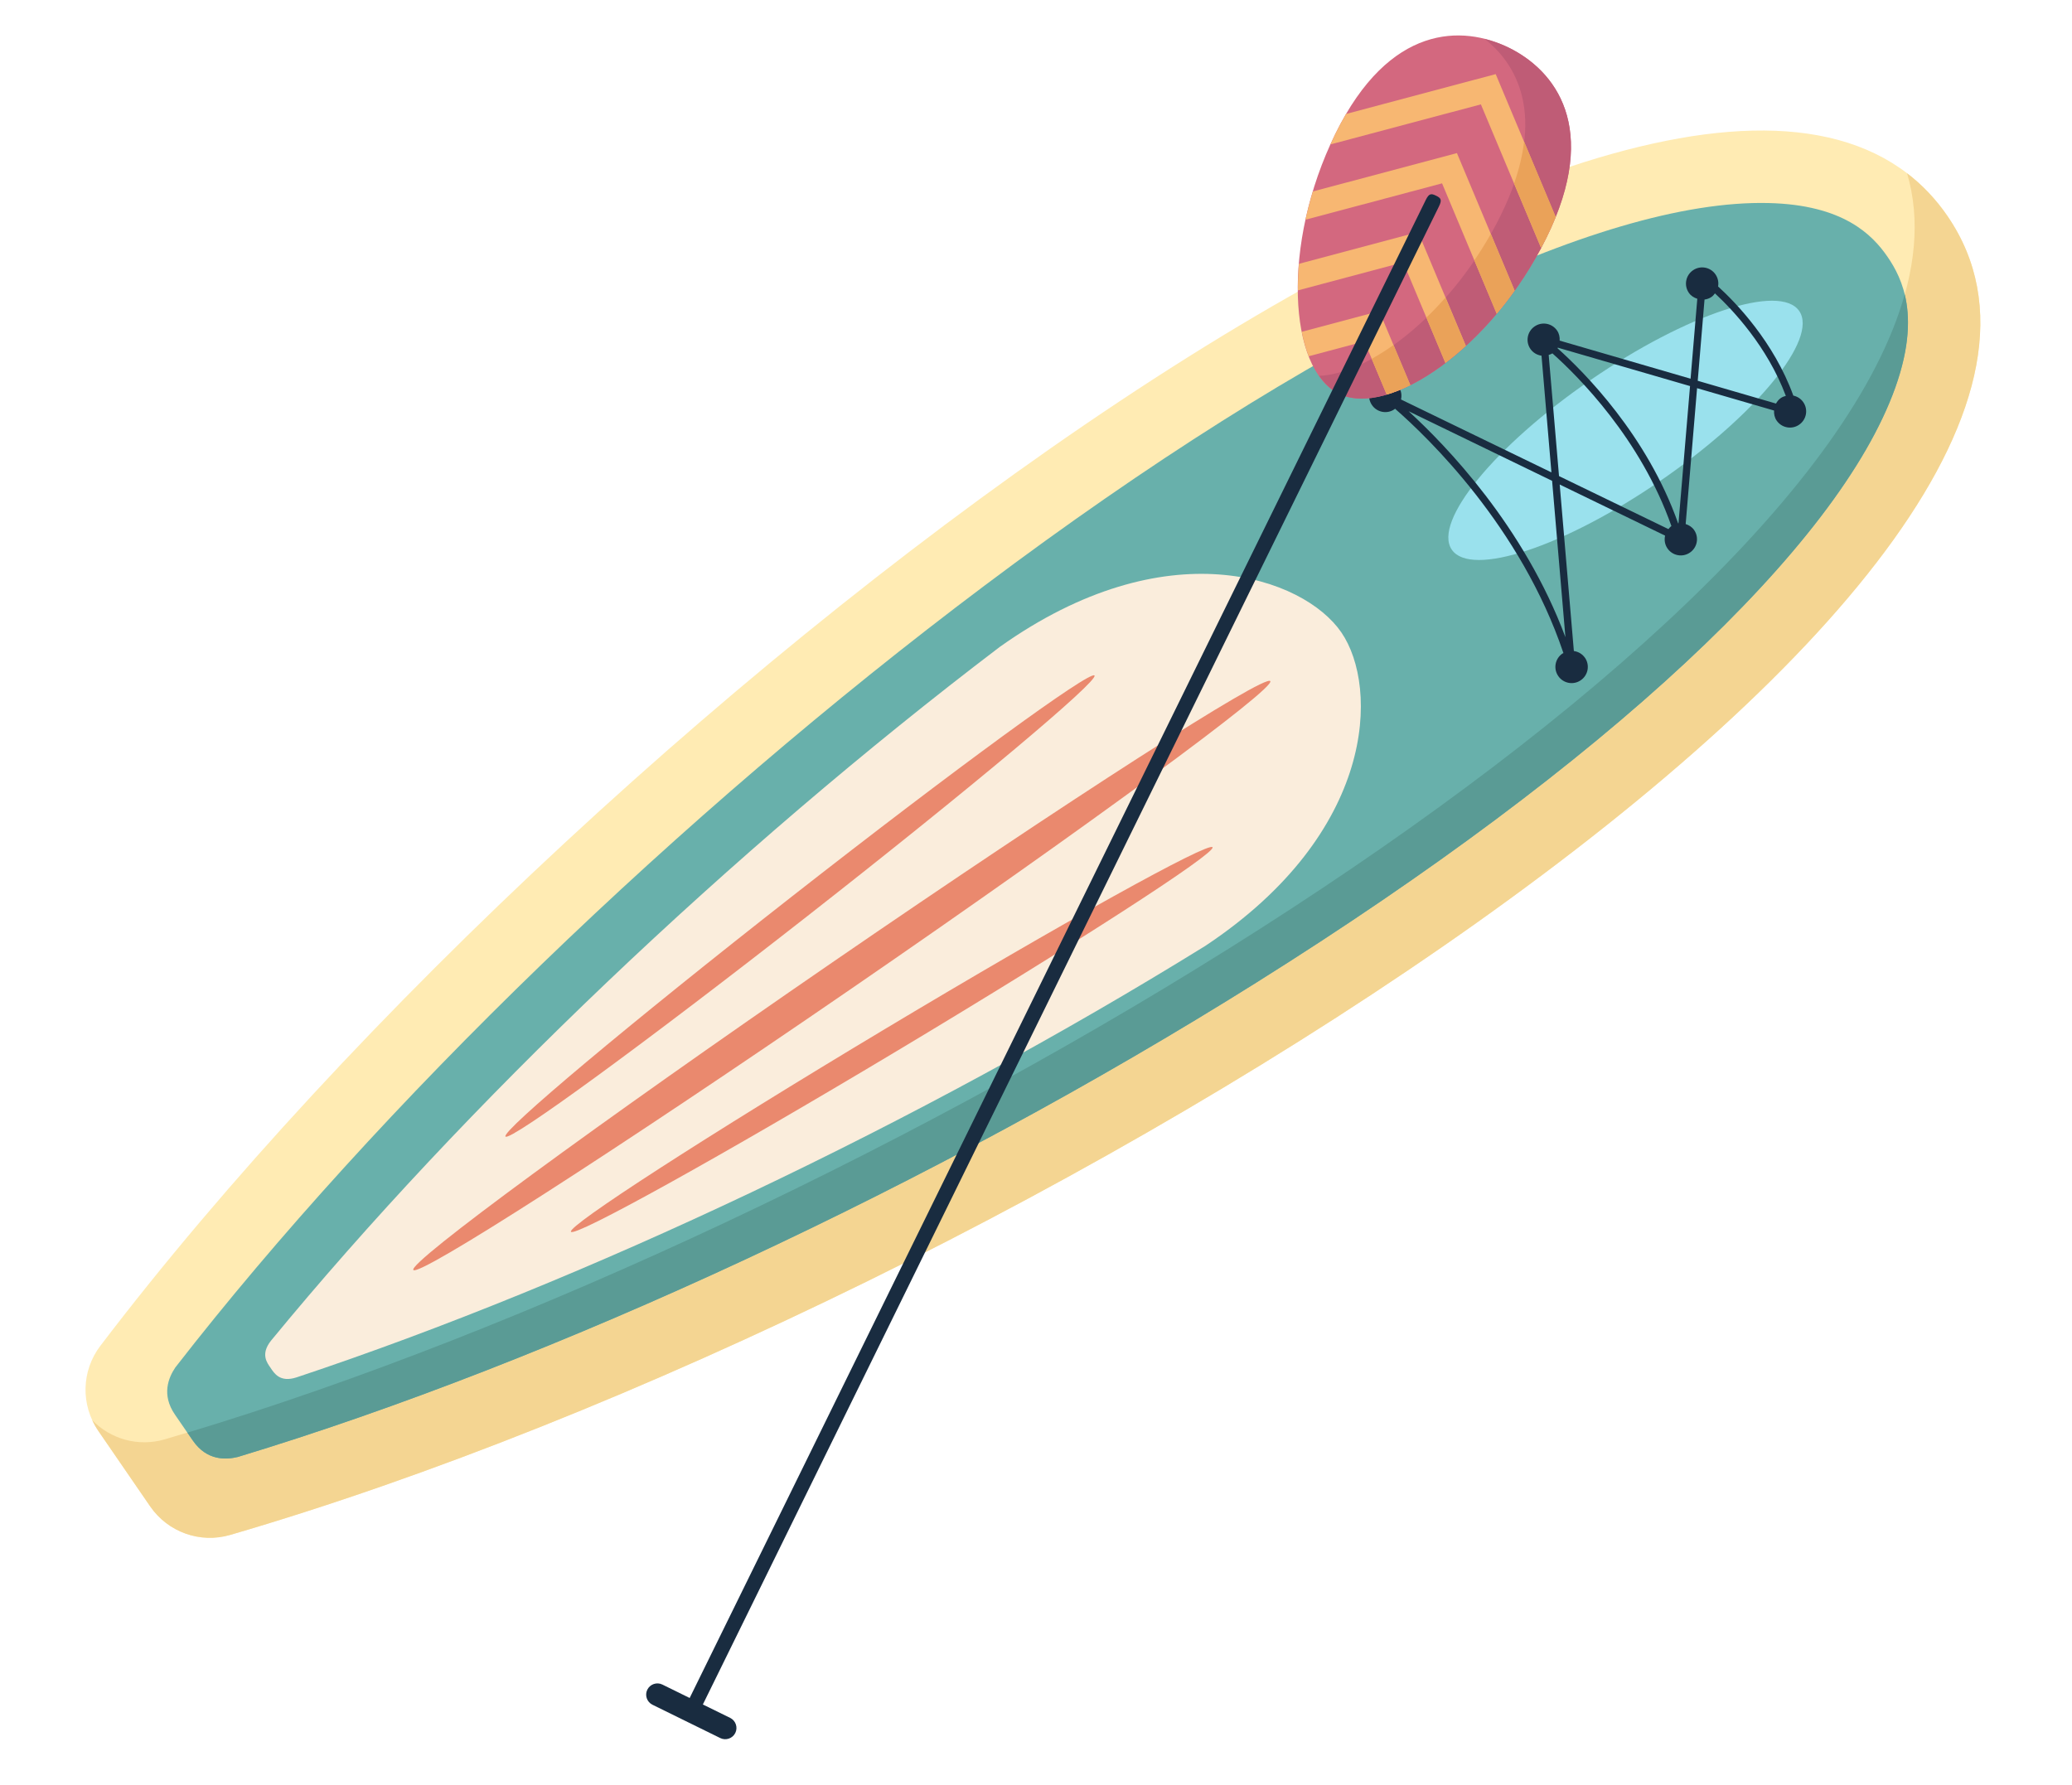
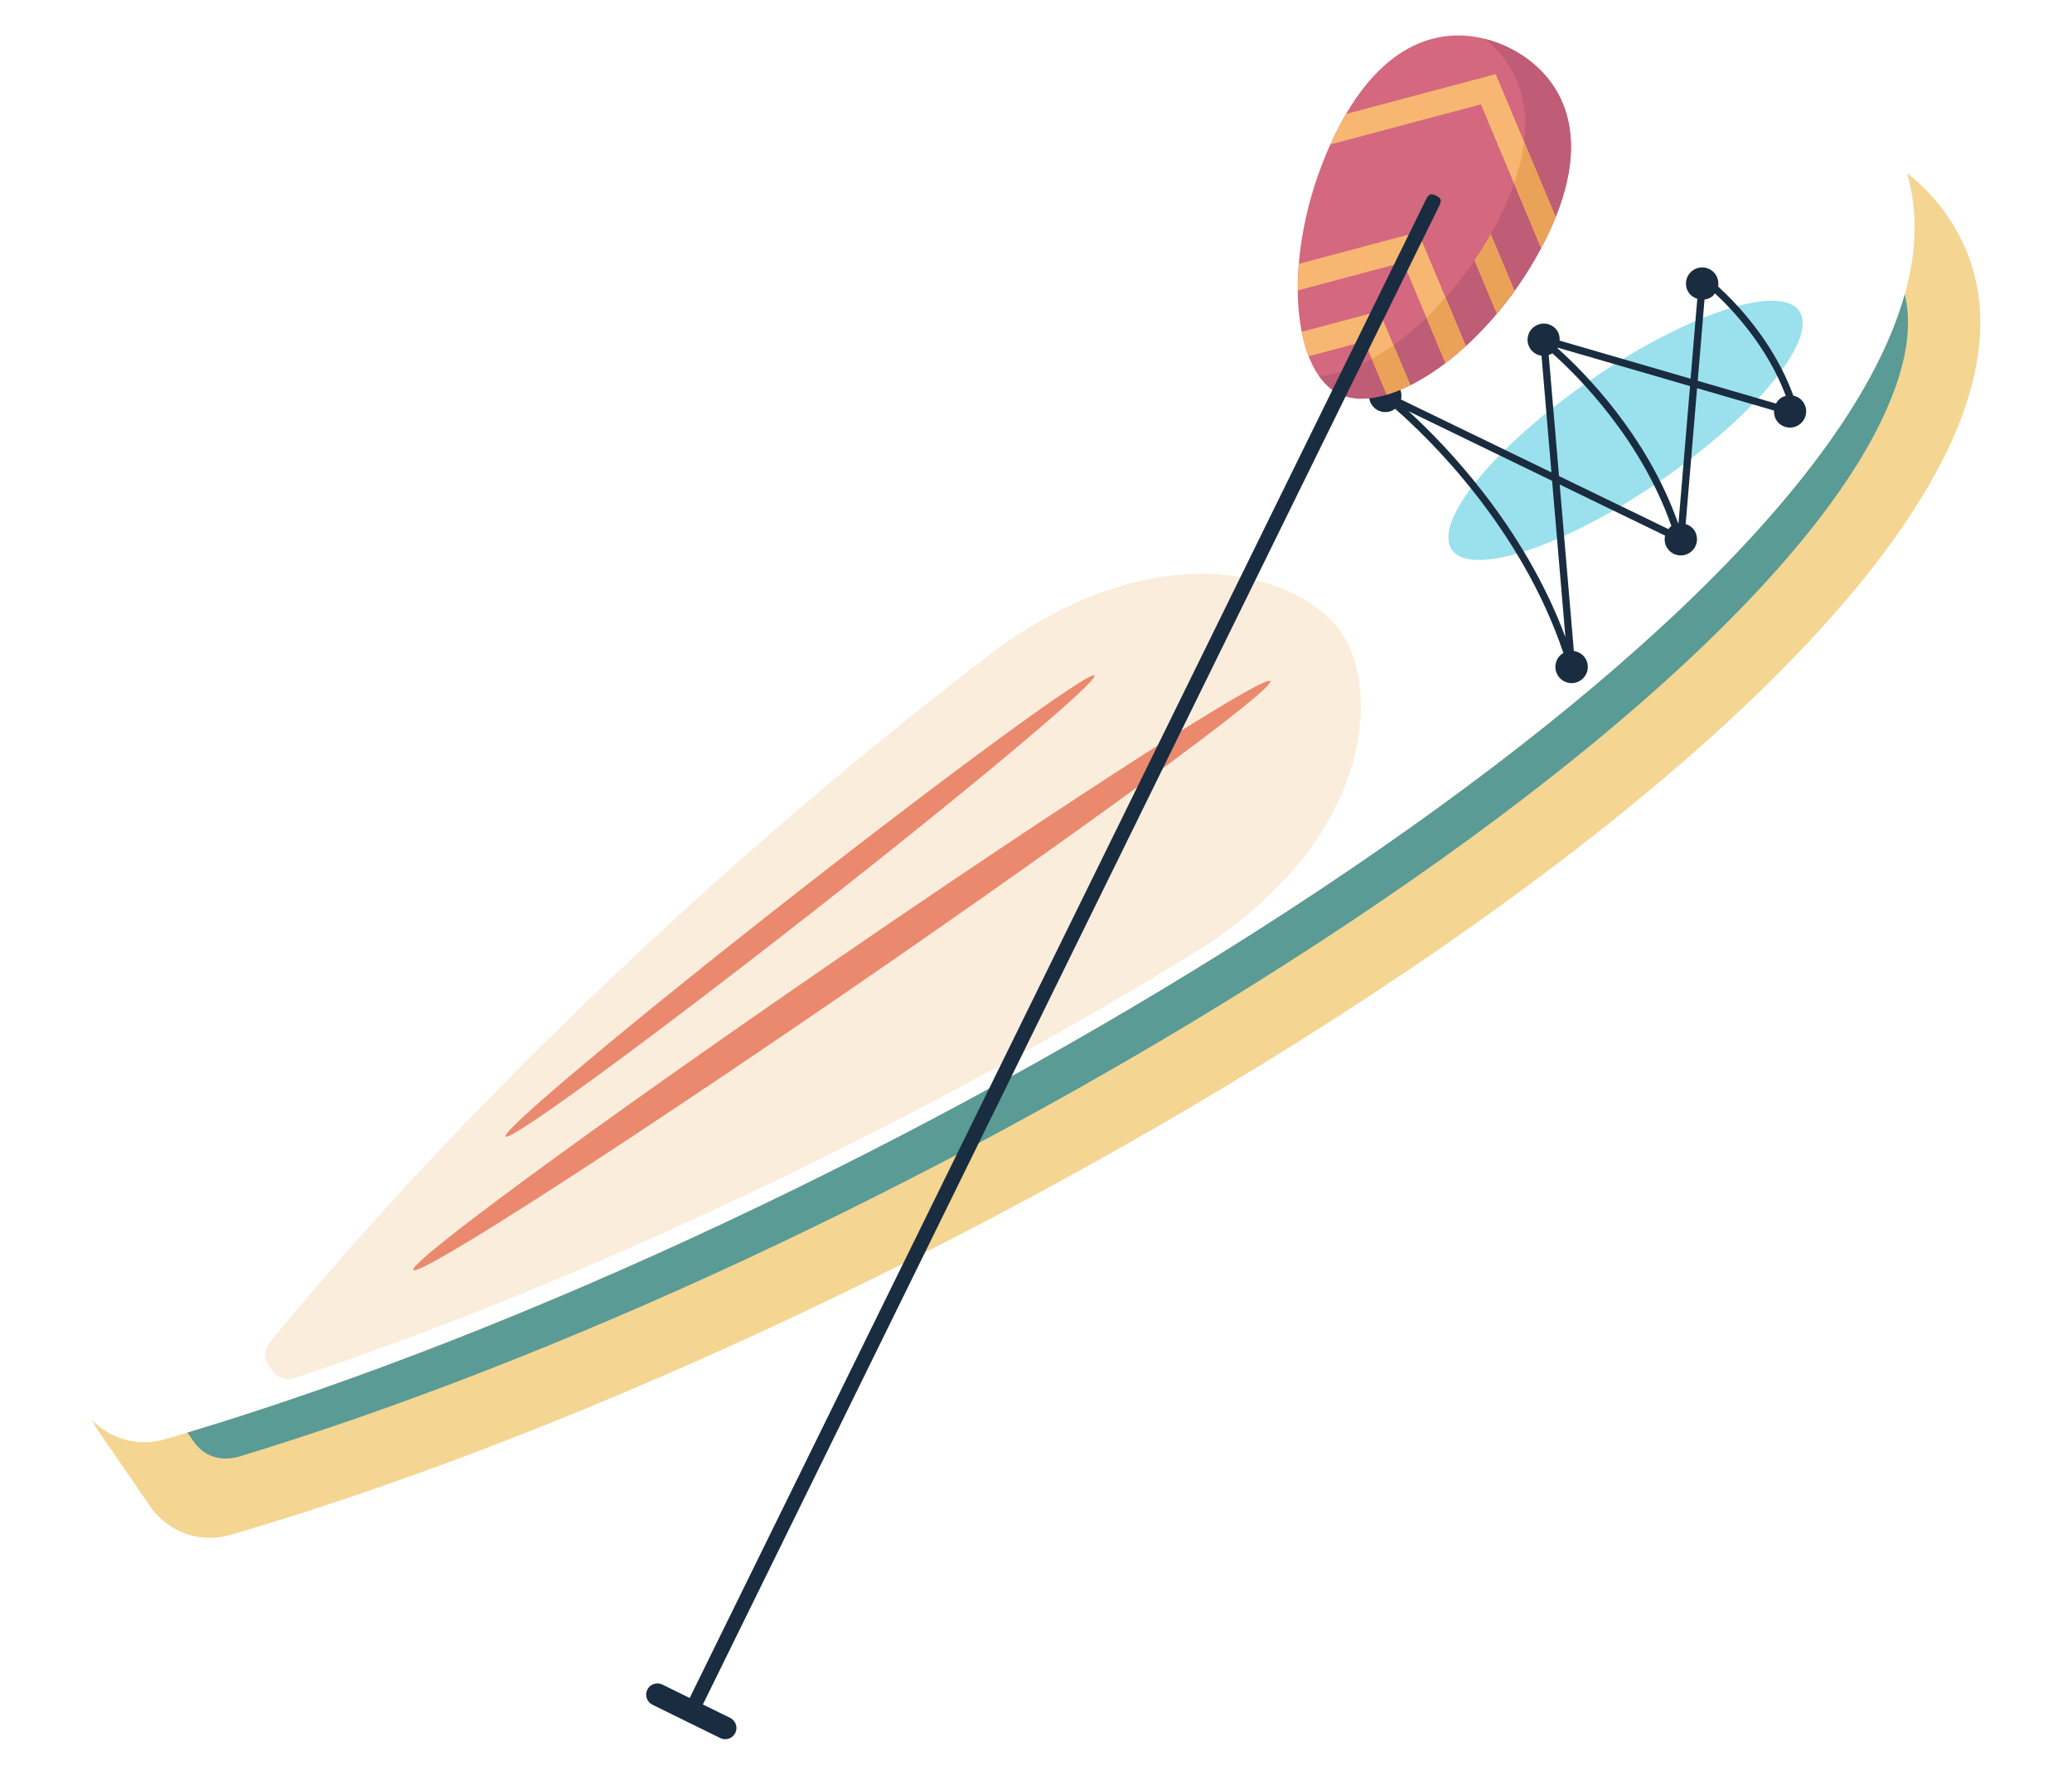
<svg xmlns="http://www.w3.org/2000/svg" width="383" height="330" viewBox="0 0 383 330" fill="none">
-   <path d="M359.964 39.915C405.175 105.713 188.775 241.14 42.56 283.76C37.001 285.383 31.035 283.257 27.764 278.479L18.169 264.512C14.889 259.744 15.036 253.417 18.549 248.805C110.747 127.602 314.754 -25.873 359.964 39.915Z" fill="#FFEBB3" />
  <path d="M359.964 39.915C357.828 36.8 355.332 34.186 352.513 32.029C372.738 100.639 169.72 225.488 30.425 266.099C25.601 267.51 20.472 266.077 17.053 262.553C17.363 263.231 17.731 263.884 18.159 264.513L27.754 278.479C31.034 283.247 36.99 285.383 42.549 283.76C188.774 241.14 405.175 105.713 359.964 39.915Z" fill="#F4D592" />
-   <path d="M350.336 71.629C354.978 58.598 351.75 51.62 348.919 47.499C346.087 43.379 340.731 37.861 326.9 37.536C295.658 36.785 242.814 62.579 181.912 108.318C125.545 150.65 70.061 204.322 32.407 252.803C31.184 254.617 29.781 257.811 32.342 261.524L35.633 266.312C38.251 270.112 41.817 269.86 43.939 269.351C102.652 251.561 172.592 219.027 232.279 181.611C296.811 141.153 339.835 101.064 350.336 71.629Z" fill="#68B0AB" />
  <path d="M232.289 181.61C296.821 141.152 339.844 101.063 350.346 71.628C353.05 64.044 353.079 58.525 352.081 54.411C332.571 124.235 159.596 227.26 34.643 264.85L35.653 266.31C38.27 270.111 41.837 269.858 43.959 269.349C102.672 251.559 172.612 219.025 232.299 181.61L232.289 181.61Z" fill="#5A9B95" />
  <path d="M306.884 88.898C289.156 101.088 271.908 106.785 268.358 101.621C264.818 96.465 276.314 82.401 294.053 70.221C311.781 58.032 329.03 52.334 332.58 57.499C336.119 62.654 324.623 76.718 306.894 88.897L306.884 88.898Z" fill="#9AE1ED" />
  <path d="M292.971 121.602C292.477 120.886 291.73 120.472 290.922 120.354L288.303 89.574L307.785 99.021C307.606 99.813 307.724 100.655 308.219 101.381C309.152 102.745 311.018 103.094 312.382 102.151C313.746 101.218 314.095 99.352 313.152 97.988C312.759 97.418 312.199 97.081 311.588 96.88L313.697 71.761L327.929 75.896C327.891 76.536 328.016 77.186 328.399 77.747C329.332 79.111 331.198 79.46 332.561 78.517C333.925 77.584 334.274 75.718 333.331 74.354C332.882 73.696 332.206 73.287 331.487 73.133C327.875 63.194 320.884 55.965 317.582 52.96C317.713 52.212 317.568 51.412 317.107 50.735C316.174 49.371 314.308 49.022 312.944 49.965C311.58 50.898 311.231 52.764 312.174 54.128C312.568 54.698 313.127 55.035 313.738 55.236L312.495 70.01L288.296 62.969C288.334 62.329 288.209 61.679 287.826 61.118C286.893 59.754 285.027 59.405 283.664 60.348C282.3 61.281 281.951 63.148 282.894 64.511C283.388 65.227 284.135 65.641 284.943 65.759L286.773 87.329L258.969 73.852C259.148 73.06 259.03 72.218 258.535 71.492C257.602 70.128 255.736 69.779 254.372 70.722C253.008 71.655 252.659 73.521 253.602 74.885C254.535 76.249 256.402 76.598 257.765 75.655C257.804 75.632 257.821 75.59 257.86 75.557C263.95 80.863 281.13 97.391 288.994 120.739C288.936 120.773 288.865 120.778 288.807 120.822C287.443 121.755 287.095 123.621 288.038 124.985C288.971 126.349 290.837 126.698 292.2 125.755C293.564 124.822 293.913 122.955 292.97 121.592L292.971 121.602ZM315.074 55.378C315.515 55.318 315.951 55.177 316.348 54.907C316.619 54.727 316.815 54.48 317.001 54.235C320.264 57.263 326.665 64.016 330.103 73.187C329.785 73.269 329.469 73.382 329.179 73.584C328.782 73.854 328.503 74.217 328.286 74.606L313.817 70.396L315.074 55.378ZM310.262 96.737C310.262 96.737 310.212 96.74 310.192 96.742C304.46 80.488 292.844 68.805 287.906 64.383C287.925 64.351 287.931 64.3 287.949 64.269L312.395 71.374L310.262 96.737ZM286.269 65.618C286.507 65.541 286.735 65.465 286.958 65.328C291.764 69.608 303.302 81.164 308.951 97.251C308.729 97.408 308.57 97.611 308.402 97.815L288.177 88.013L286.269 65.618ZM260.393 76.033L286.9 88.89L289.361 117.798C281.732 97.31 267.324 82.385 260.393 76.043L260.393 76.033Z" fill="#192C40" />
  <path d="M50.029 252.901C50.669 253.829 51.714 255.651 54.833 254.629C108.312 236.831 169.726 207.7 222.761 174.888C254.379 153.919 254.9 127.035 247.934 116.899C240.969 106.763 215.685 97.609 184.775 119.613C135.094 157.381 85.873 204.3 50.09 247.855C48.095 250.37 49.388 251.973 50.028 252.891L50.029 252.901Z" fill="#FAEDDC" />
  <path d="M157.304 182.821C113.558 212.886 77.337 236.142 76.404 234.778C75.471 233.414 110.165 207.943 153.91 177.878C197.656 147.813 233.877 124.556 234.81 125.92C235.743 127.284 201.05 152.756 157.304 182.821Z" fill="#EA896E" />
-   <path d="M166.021 194.154C133.269 213.783 106.187 228.805 105.536 227.716C104.884 226.626 130.894 209.824 163.646 190.195C196.398 170.566 223.48 155.543 224.132 156.633C224.783 157.723 198.773 174.525 166.021 194.154Z" fill="#EA896E" />
  <path d="M146.45 165.68C116.383 189.217 92.649 209.114 93.436 210.113C94.222 211.113 119.231 192.85 149.298 169.313C179.365 145.777 203.099 125.88 202.313 124.88C201.526 123.881 176.517 142.143 146.45 165.68Z" fill="#EA896E" />
  <path d="M278.884 8.81C270.411 4.648 256.846 4.355 246.824 24.767C236.792 45.181 238.187 68.229 247.456 72.782C256.725 77.335 275.817 64.354 285.848 43.941C295.88 23.528 287.357 12.971 278.884 8.81Z" fill="#D3687F" />
  <path d="M278.884 8.809C277.523 8.143 276.028 7.596 274.442 7.198C281.159 12.492 285.829 22.662 277.407 39.797C268.897 57.131 253.864 69.056 243.84 69.484C244.871 70.943 246.062 72.087 247.466 72.781C256.735 77.334 275.827 64.354 285.858 43.94C295.89 23.527 287.367 12.971 278.894 8.809L278.884 8.809Z" fill="#BF5C76" />
  <path d="M248.819 21.058C248.139 22.218 247.473 23.448 246.824 24.768C246.513 25.406 246.242 26.042 245.952 26.69L273.735 19.294L284.852 45.811C285.184 45.191 285.527 44.581 285.839 43.952C286.488 42.622 287.059 41.348 287.551 40.1L276.473 13.701L248.81 21.069L248.819 21.058Z" fill="#F7B772" />
  <path d="M287.561 40.089L281.726 26.181C281.441 28.549 280.857 31.12 279.873 33.92L284.851 45.791C285.183 45.171 285.526 44.56 285.838 43.932C286.486 42.602 287.058 41.328 287.55 40.08L287.561 40.089Z" fill="#EAA259" />
-   <path d="M242.677 35.396C242.149 37.153 241.69 38.895 241.311 40.621L266.558 33.894L276.66 57.99C277.803 56.637 278.9 55.205 279.963 53.716L269.306 28.301L242.677 35.396Z" fill="#F7B772" />
  <path d="M275.576 43.242C274.618 44.937 273.595 46.566 272.527 48.137L276.659 57.99C277.802 56.637 278.9 55.205 279.963 53.716L275.566 43.243L275.576 43.242Z" fill="#EAA259" />
  <path d="M240.104 48.772C239.965 50.462 239.905 52.106 239.911 53.685L259.381 48.494L267.174 67.078C268.435 66.122 269.699 65.064 270.948 63.926L262.129 42.901L240.094 48.773L240.104 48.772Z" fill="#F7B772" />
  <path d="M267.203 54.998C266.047 56.312 264.866 57.556 263.659 58.712L267.175 67.088C268.436 66.132 269.7 65.074 270.949 63.936L267.204 55.008L267.203 54.998Z" fill="#EAA259" />
  <path d="M254.953 57.522L240.624 61.341C240.948 62.979 241.375 64.499 241.913 65.859L252.205 63.115L256.325 72.938C257.734 72.519 259.193 71.944 260.691 71.194L254.953 57.522Z" fill="#F7B772" />
  <path d="M256.335 72.938C257.734 72.518 259.193 71.943 260.691 71.194L257.585 63.782C256.233 64.744 254.884 65.595 253.557 66.333L256.336 72.948L256.335 72.938Z" fill="#EAA259" />
  <path d="M134.97 317.587L129.922 315.106L265.987 38.154C266.583 36.939 266.348 36.611 265.448 36.176C264.547 35.731 264.143 35.749 263.547 36.964L127.482 313.905L122.433 311.424C121.407 310.917 120.16 311.346 119.653 312.372C119.146 313.399 119.575 314.645 120.601 315.153L133.138 321.316C134.165 321.823 135.411 321.394 135.919 320.368C136.426 319.341 135.997 318.095 134.97 317.587Z" fill="#192C40" />
</svg>